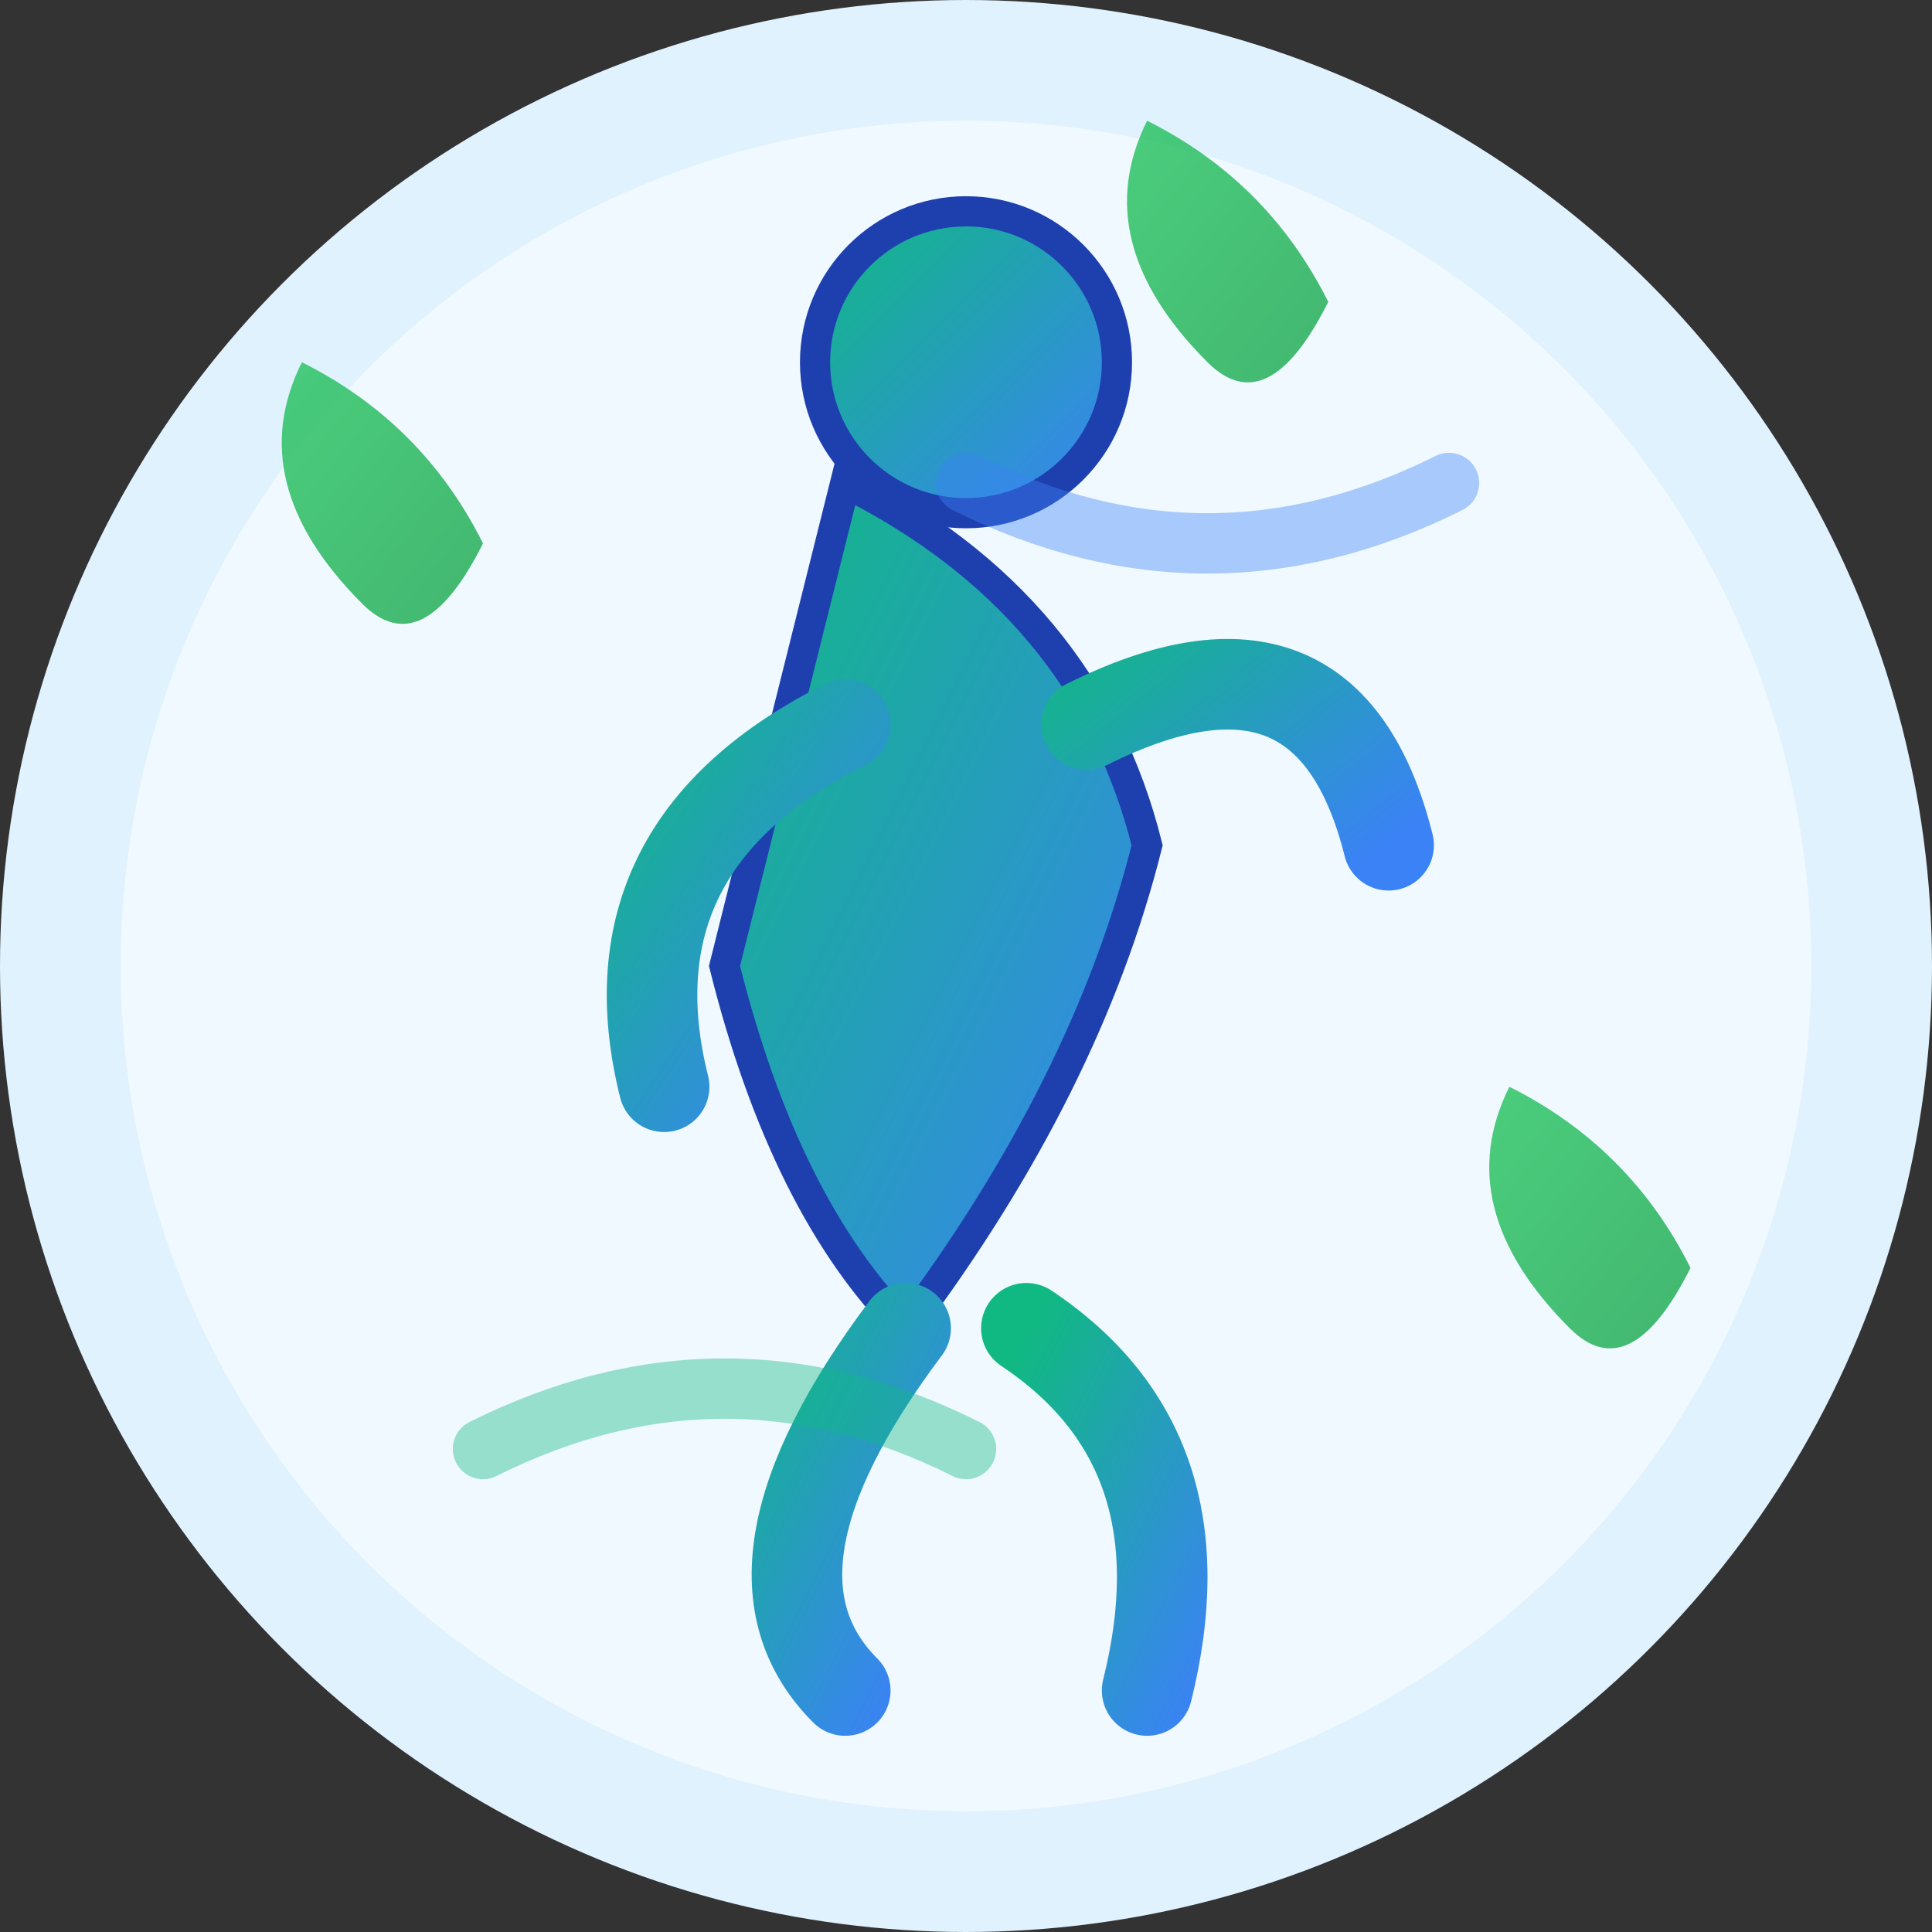
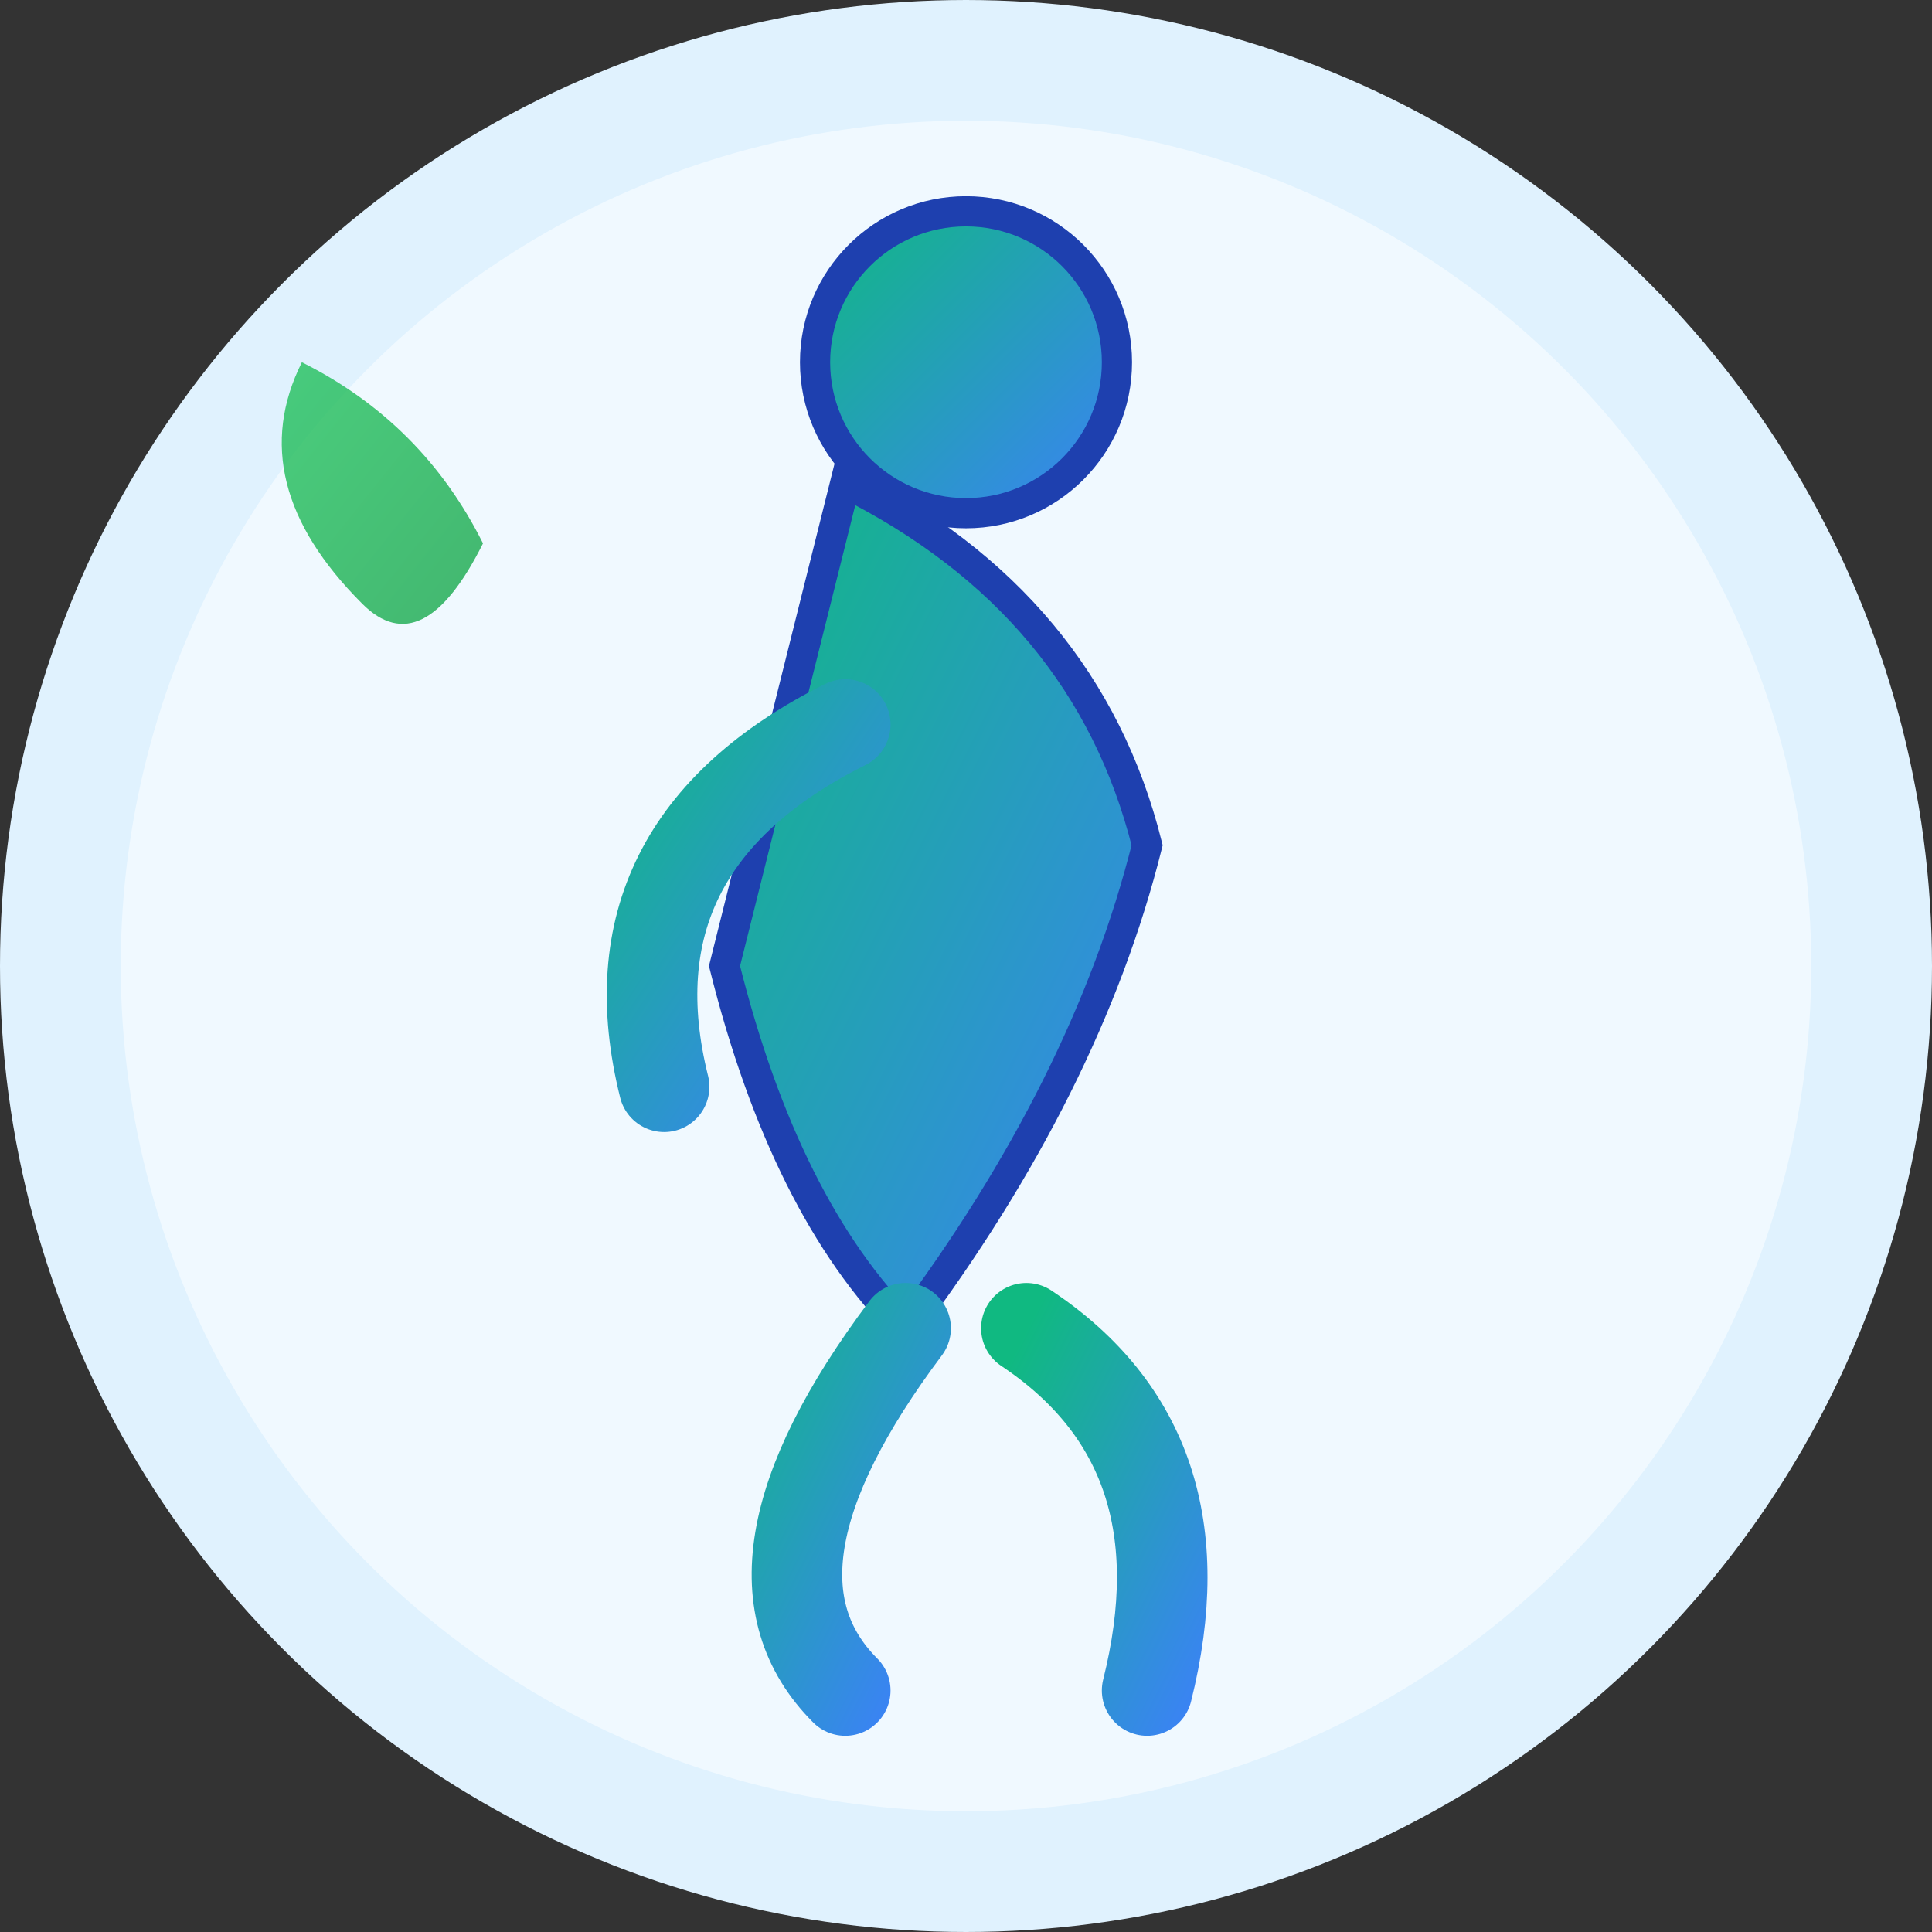
<svg xmlns="http://www.w3.org/2000/svg" viewBox="0 0 32 32" width="32" height="32">
  <rect x="0" y="0" width="32" height="32" fill="#333333" stroke="none" />
  <defs>
    <linearGradient id="bodyGradient" x1="0%" y1="0%" x2="100%" y2="100%">
      <stop offset="0%" style="stop-color:#10B981;stop-opacity:1" />
      <stop offset="100%" style="stop-color:#3B82F6;stop-opacity:1" />
    </linearGradient>
    <linearGradient id="leafGradient" x1="0%" y1="0%" x2="100%" y2="100%">
      <stop offset="0%" style="stop-color:#22C55E;stop-opacity:1" />
      <stop offset="100%" style="stop-color:#16A34A;stop-opacity:1" />
    </linearGradient>
  </defs>
  <circle cx="16" cy="16" r="15" fill="#F0F9FF" stroke="#E0F2FE" stroke-width="2" />
  <g transform="translate(16,16)">
    <path d="M-2,-8 Q2,-6 3,-2 Q2,2 -1,6 Q-3,4 -4,0 Q-3,-4 -2,-8 Z" fill="url(#bodyGradient)" stroke="#1E40AF" stroke-width="0.5" />
    <circle cx="0" cy="-10" r="2.5" fill="url(#bodyGradient)" stroke="#1E40AF" stroke-width="0.5" />
    <path d="M-2,-4 Q-6,-2 -5,2" fill="none" stroke="url(#bodyGradient)" stroke-width="1.5" stroke-linecap="round" />
-     <path d="M2,-4 Q6,-6 7,-2" fill="none" stroke="url(#bodyGradient)" stroke-width="1.5" stroke-linecap="round" />
    <path d="M-1,6 Q-4,10 -2,12" fill="none" stroke="url(#bodyGradient)" stroke-width="1.5" stroke-linecap="round" />
    <path d="M1,6 Q4,8 3,12" fill="none" stroke="url(#bodyGradient)" stroke-width="1.5" stroke-linecap="round" />
  </g>
  <g>
    <path d="M6,10 Q4,8 5,6 Q7,7 8,9 Q7,11 6,10 Z" fill="url(#leafGradient)" opacity="0.8" />
-     <path d="M26,22 Q24,20 25,18 Q27,19 28,21 Q27,23 26,22 Z" fill="url(#leafGradient)" opacity="0.8" />
-     <path d="M20,6 Q18,4 19,2 Q21,3 22,5 Q21,7 20,6 Z" fill="url(#leafGradient)" opacity="0.8" />
  </g>
  <g opacity="0.4">
-     <path d="M8,24 Q12,22 16,24" fill="none" stroke="#10B981" stroke-width="1" stroke-linecap="round" />
-     <path d="M24,8 Q20,10 16,8" fill="none" stroke="#3B82F6" stroke-width="1" stroke-linecap="round" />
-   </g>
+     </g>
</svg>